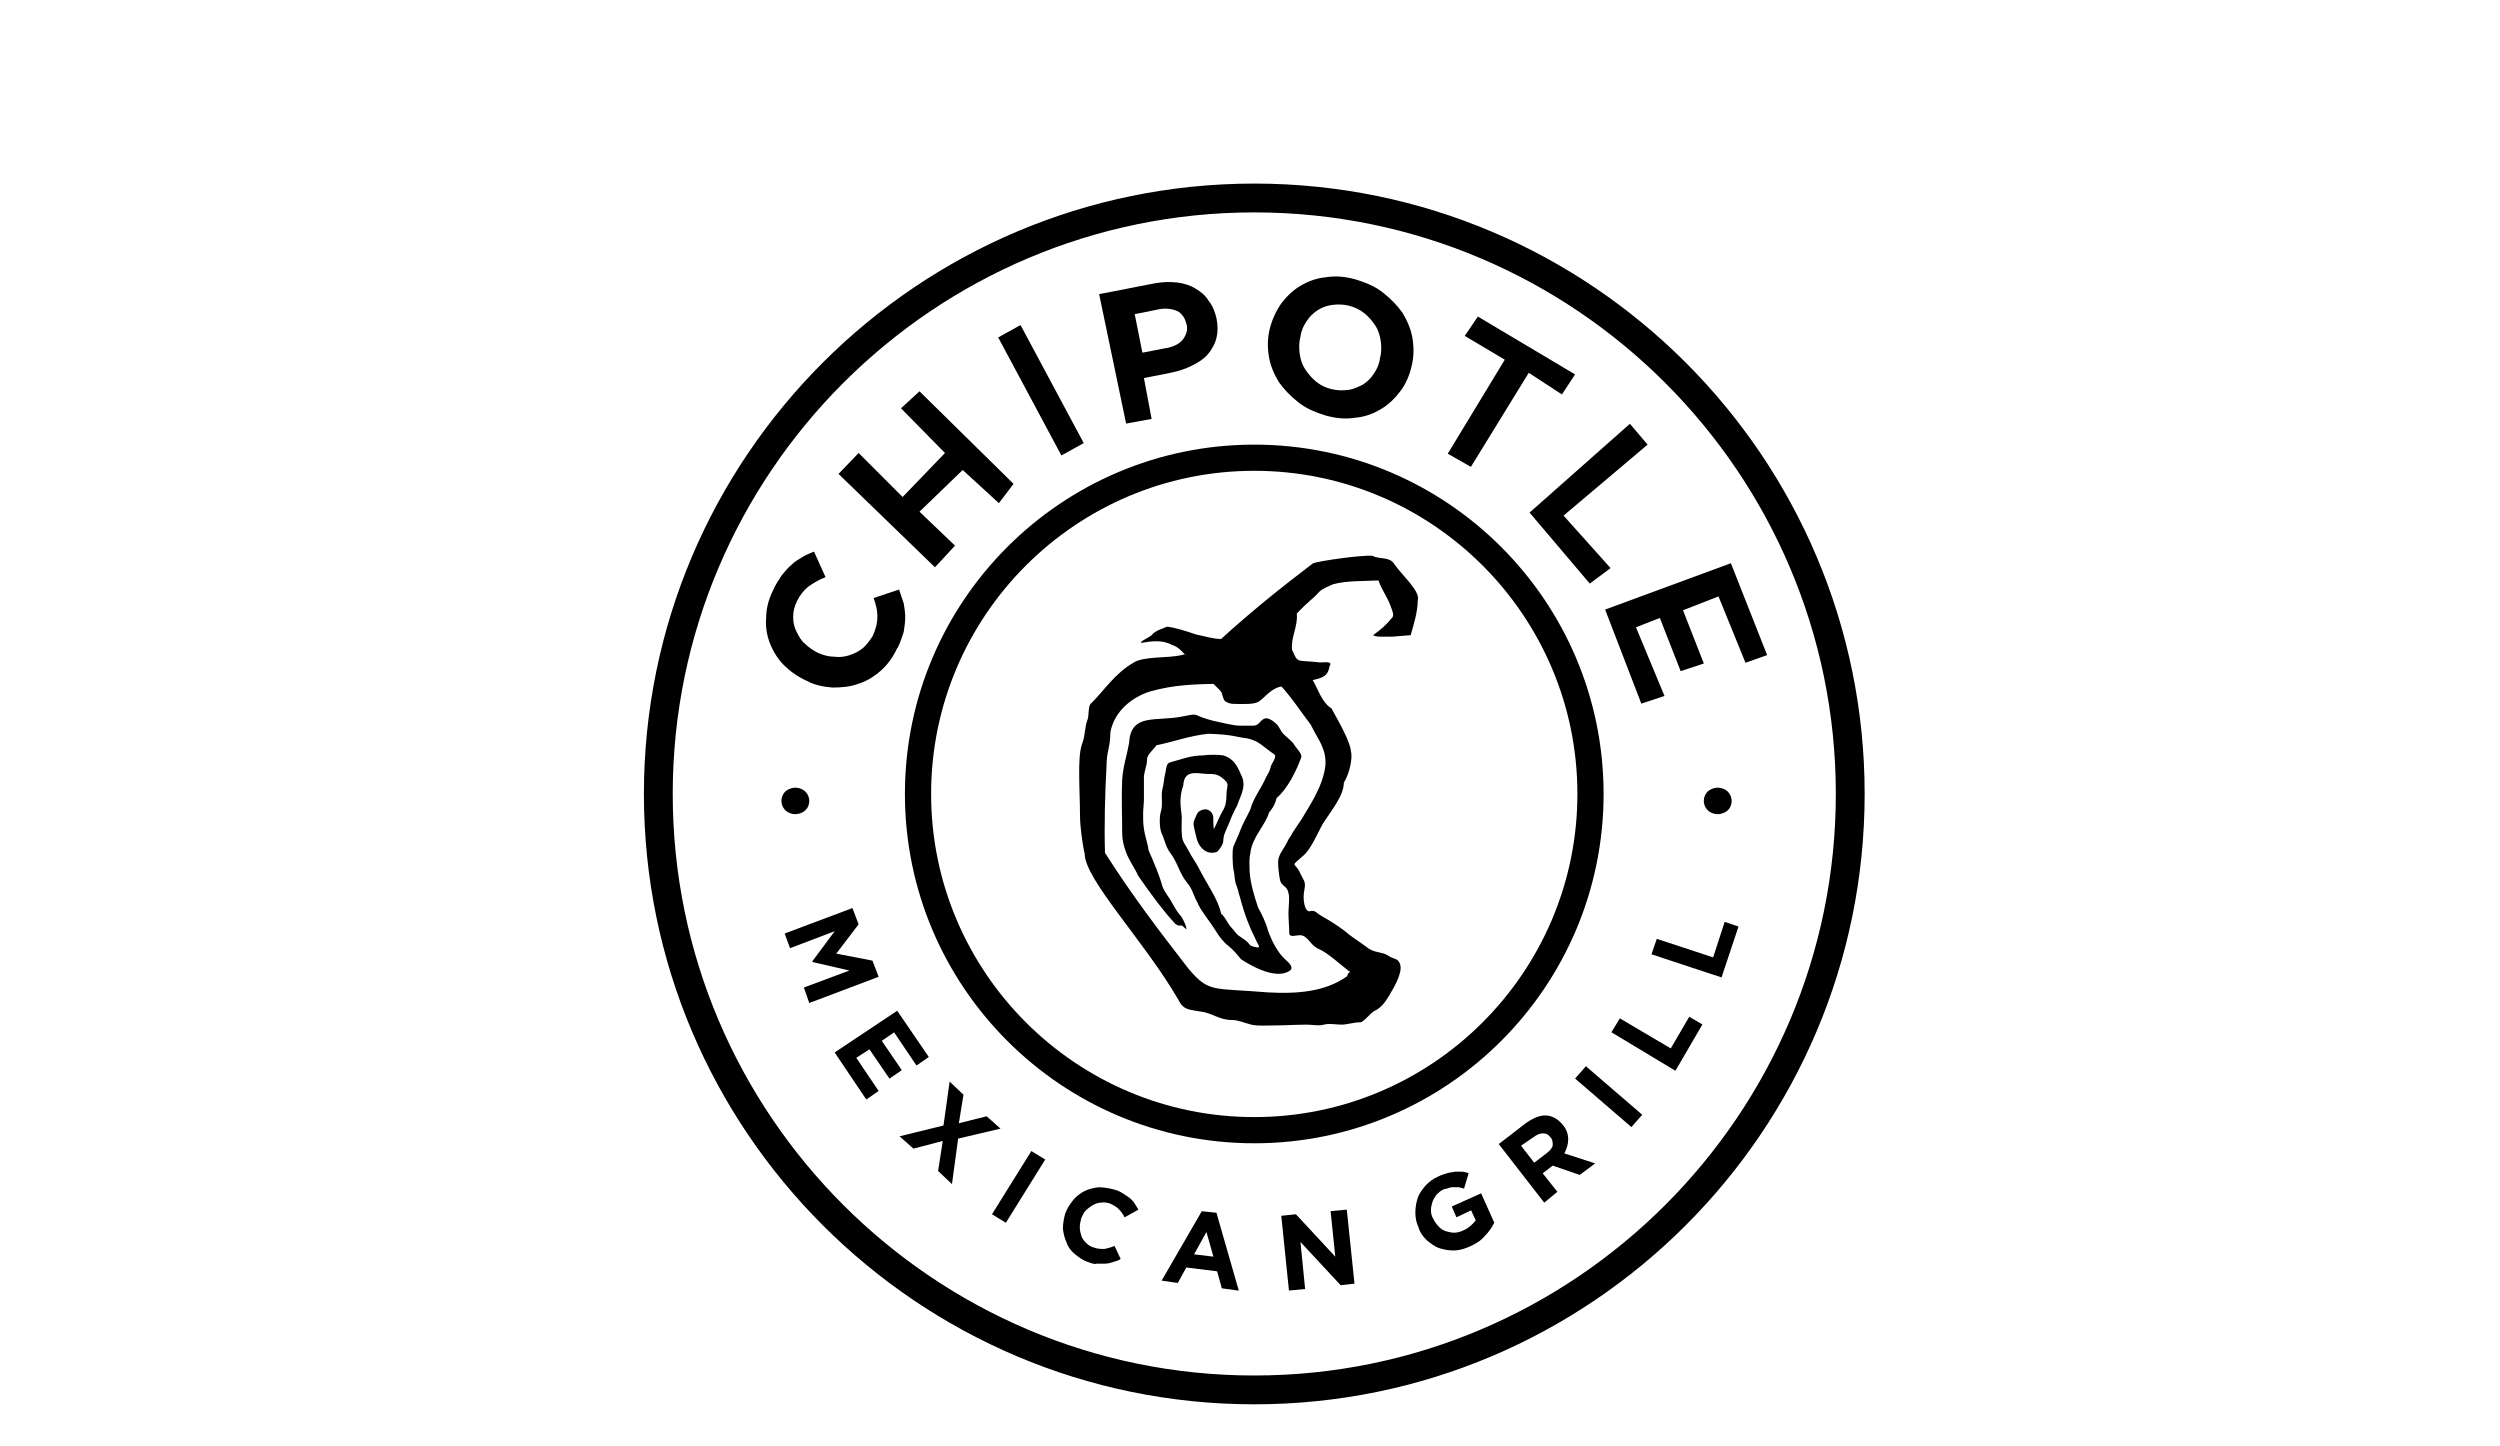
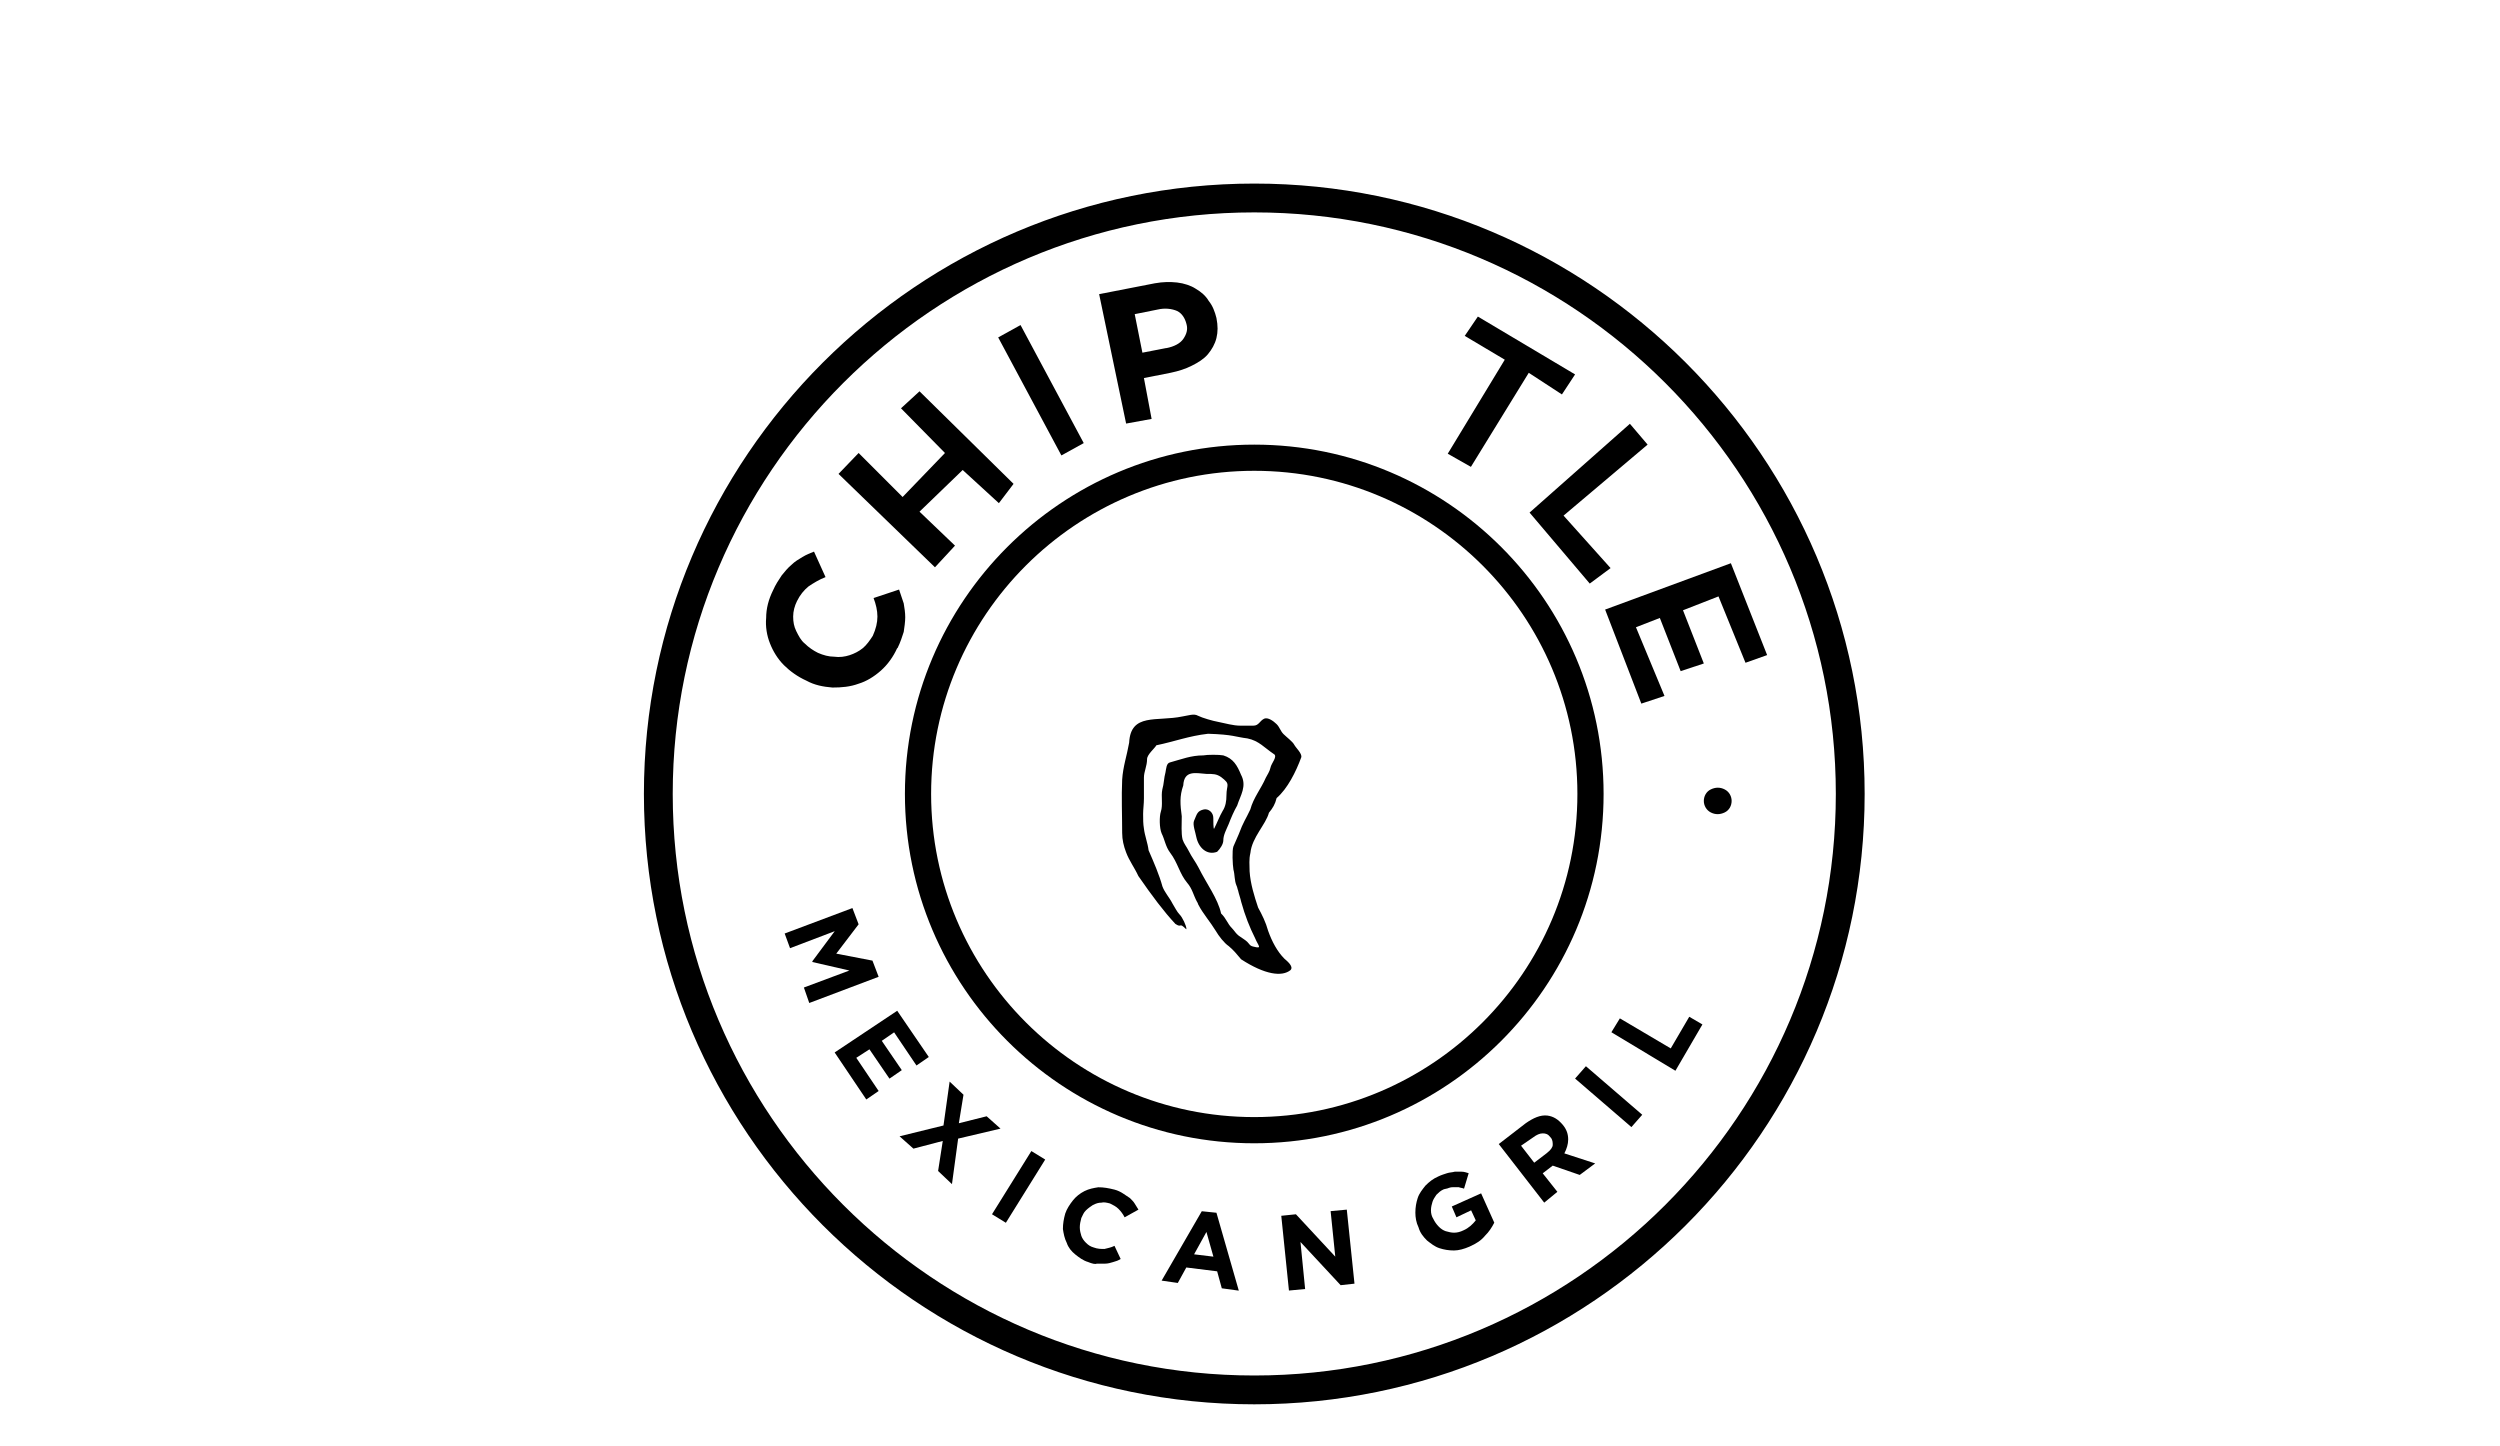
<svg xmlns="http://www.w3.org/2000/svg" width="121" height="70" viewBox="0 0 121 70" fill="none">
  <path d="M60.706 21.52C51.376 21.52 43.798 29.097 43.798 38.427C43.798 47.757 51.376 55.335 60.706 55.335C70.036 55.335 77.614 47.757 77.614 38.427C77.614 29.097 70.036 21.52 60.706 21.52ZM60.706 54.067C52.081 54.067 45.066 47.052 45.066 38.427C45.066 29.802 52.081 22.787 60.706 22.787C69.331 22.787 76.346 29.802 76.346 38.427C76.346 47.052 69.331 54.067 60.706 54.067Z" fill="black" />
  <path d="M60.707 10.28C76.225 10.28 88.854 22.909 88.854 38.427C88.854 53.944 76.225 66.574 60.707 66.574C45.19 66.574 32.56 53.944 32.56 38.427C32.56 22.909 45.19 10.28 60.707 10.28ZM60.707 8.885C44.416 8.885 31.165 22.136 31.165 38.427C31.165 54.718 44.416 67.969 60.707 67.969C76.998 67.969 90.249 54.718 90.249 38.427C90.249 22.136 76.998 8.885 60.707 8.885Z" fill="black" />
  <path d="M43.422 31.373C43.236 31.784 42.971 32.156 42.638 32.455C42.301 32.754 41.929 32.979 41.557 33.091C41.145 33.243 40.734 33.277 40.289 33.277C39.838 33.238 39.432 33.165 39.021 32.94C38.61 32.754 38.238 32.489 37.939 32.191C37.641 31.892 37.415 31.52 37.268 31.143C37.117 30.771 37.043 30.321 37.082 29.909C37.082 29.459 37.195 29.014 37.42 28.563C37.533 28.304 37.68 28.079 37.831 27.854C37.983 27.668 38.13 27.482 38.316 27.33C38.468 27.178 38.654 27.07 38.84 26.958C39.026 26.845 39.212 26.772 39.398 26.698L39.956 27.932C39.657 28.044 39.359 28.23 39.133 28.382C38.908 28.568 38.722 28.793 38.575 29.092C38.463 29.317 38.389 29.577 38.389 29.841C38.389 30.105 38.429 30.326 38.541 30.551C38.654 30.776 38.766 31.001 38.952 31.148C39.138 31.334 39.364 31.486 39.589 31.598C39.848 31.711 40.112 31.784 40.372 31.784C40.631 31.823 40.896 31.784 41.121 31.711C41.346 31.637 41.571 31.525 41.757 31.373C41.943 31.221 42.095 31.001 42.242 30.776C42.394 30.438 42.467 30.14 42.467 29.841C42.467 29.542 42.394 29.244 42.281 28.945L43.515 28.534L43.74 29.204C43.779 29.43 43.813 29.655 43.813 29.875C43.813 30.095 43.774 30.36 43.74 30.585C43.666 30.81 43.588 31.07 43.441 31.368L43.422 31.373Z" fill="black" />
  <path d="M40.587 22.934L41.557 21.925L43.686 24.055L45.737 21.925L43.608 19.762L44.504 18.939L49.056 23.419L48.346 24.353L46.594 22.748L44.504 24.765L46.222 26.409L45.252 27.457L40.587 22.939V22.934Z" fill="black" />
  <path d="M48.312 16.331L49.394 15.733L52.453 21.446L51.371 22.043L48.312 16.331Z" fill="black" />
  <path d="M56.453 16.849C56.825 16.776 57.123 16.624 57.275 16.399C57.427 16.174 57.5 15.949 57.427 15.689C57.353 15.391 57.202 15.166 56.976 15.053C56.717 14.94 56.379 14.901 56.041 14.98L54.92 15.205L55.292 17.07L56.448 16.845L56.453 16.849ZM53.202 14.236L55.89 13.712C56.301 13.638 56.639 13.638 56.971 13.673C57.309 13.712 57.642 13.824 57.867 13.971C58.127 14.123 58.352 14.309 58.504 14.568C58.69 14.793 58.802 15.092 58.876 15.391C58.949 15.763 58.949 16.061 58.876 16.36C58.802 16.659 58.65 16.918 58.464 17.143C58.278 17.368 57.98 17.554 57.681 17.701C57.383 17.853 57.045 17.961 56.673 18.039L55.366 18.298L55.738 20.276L54.504 20.501L53.197 14.231L53.202 14.236Z" fill="black" />
-   <path d="M65.298 14.798C65 14.725 64.74 14.725 64.476 14.759C64.216 14.798 63.991 14.872 63.766 15.019C63.541 15.171 63.394 15.317 63.242 15.543C63.091 15.768 62.983 15.993 62.944 16.291C62.87 16.551 62.87 16.849 62.904 17.114C62.939 17.378 63.017 17.638 63.164 17.863C63.316 18.088 63.463 18.274 63.688 18.46C63.913 18.646 64.138 18.759 64.437 18.832C64.735 18.905 64.995 18.905 65.259 18.871C65.523 18.837 65.744 18.719 65.969 18.612C66.194 18.46 66.341 18.313 66.493 18.088C66.644 17.863 66.752 17.638 66.791 17.339C66.865 17.08 66.865 16.781 66.83 16.517C66.791 16.257 66.718 15.993 66.571 15.768C66.424 15.543 66.272 15.357 66.047 15.171C65.861 15.019 65.597 14.872 65.298 14.798ZM65.636 13.531C66.121 13.682 66.571 13.868 66.943 14.167C67.315 14.466 67.614 14.764 67.878 15.136C68.103 15.508 68.289 15.919 68.363 16.37C68.436 16.82 68.436 17.266 68.323 17.716C68.211 18.201 68.025 18.612 67.765 18.95C67.506 19.287 67.207 19.586 66.83 19.806C66.458 20.031 66.047 20.178 65.597 20.217C65.147 20.291 64.662 20.256 64.143 20.105C63.658 19.953 63.208 19.767 62.836 19.468C62.464 19.17 62.165 18.871 61.901 18.499C61.676 18.127 61.49 17.716 61.416 17.266C61.343 16.815 61.343 16.37 61.456 15.919C61.568 15.469 61.754 15.063 62.014 14.686C62.273 14.348 62.572 14.05 62.949 13.829C63.325 13.609 63.732 13.457 64.182 13.418C64.632 13.345 65.117 13.379 65.636 13.531Z" fill="black" />
  <path d="M72.837 17.413L70.893 16.257L71.529 15.322L76.234 18.122L75.597 19.091L73.992 18.044L71.192 22.596L70.071 21.96L72.832 17.408L72.837 17.413Z" fill="black" />
  <path d="M78.887 20.511L79.744 21.519L75.676 24.956L77.952 27.496L76.944 28.245L74.031 24.809L78.882 20.516L78.887 20.511Z" fill="black" />
  <path d="M83.777 27.266L85.529 31.706L84.482 32.078L83.175 28.866L81.457 29.537L82.465 32.112L81.344 32.484L80.336 29.909L79.18 30.359L80.561 33.683L79.44 34.055L77.688 29.503L83.772 27.261L83.777 27.266Z" fill="black" />
-   <path d="M39.168 38.765C39.168 38.99 39.055 39.215 38.83 39.323C38.605 39.43 38.38 39.435 38.159 39.323C37.939 39.21 37.822 38.985 37.822 38.765C37.822 38.544 37.934 38.314 38.159 38.207C38.385 38.099 38.61 38.094 38.83 38.207C39.05 38.319 39.168 38.544 39.168 38.765Z" fill="black" />
  <path d="M83.811 38.765C83.811 38.99 83.699 39.215 83.474 39.323C83.248 39.43 83.023 39.435 82.803 39.323C82.583 39.21 82.465 38.985 82.465 38.765C82.465 38.544 82.578 38.314 82.803 38.207C83.028 38.099 83.253 38.094 83.474 38.207C83.694 38.319 83.811 38.544 83.811 38.765Z" fill="black" />
  <path d="M41.258 43.953L41.557 44.736L40.475 46.156L42.227 46.494L42.526 47.277L39.168 48.545L38.908 47.796L41.111 46.973L39.319 46.562V46.523L40.401 45.069L38.238 45.892L37.978 45.182L41.263 43.948L41.258 43.953Z" fill="black" />
  <path d="M43.422 48.917L44.954 51.159L44.357 51.57L43.275 49.965L42.678 50.376L43.647 51.795L43.05 52.206L42.081 50.787L41.444 51.198L42.526 52.804L41.929 53.215L40.397 50.939L43.422 48.922V48.917Z" fill="black" />
  <path d="M45.664 54.478L45.962 52.349L46.633 52.985L46.408 54.365L47.754 54.028L48.425 54.625L46.374 55.109L46.075 57.312L45.404 56.676L45.63 55.222L44.21 55.594L43.539 54.997L45.669 54.473L45.664 54.478Z" fill="black" />
  <path d="M49.918 55.711L50.588 56.122L48.684 59.182L48.013 58.77L49.918 55.711Z" fill="black" />
  <path d="M52.678 61.086C52.419 61.013 52.228 60.861 52.042 60.714C51.856 60.567 51.704 60.377 51.631 60.156C51.518 59.931 51.479 59.706 51.445 59.486C51.445 59.226 51.484 59.001 51.557 58.737C51.631 58.511 51.782 58.286 51.929 58.1C52.076 57.914 52.267 57.763 52.487 57.65C52.712 57.537 52.938 57.498 53.158 57.464C53.417 57.464 53.642 57.503 53.941 57.577C54.093 57.616 54.24 57.689 54.352 57.763L54.69 57.988C54.764 58.061 54.876 58.174 54.915 58.247C54.989 58.36 55.028 58.433 55.101 58.546L54.431 58.918C54.357 58.766 54.245 58.619 54.132 58.507C54.019 58.394 53.873 58.321 53.721 58.247C53.569 58.208 53.422 58.174 53.31 58.208C53.158 58.208 53.05 58.247 52.898 58.321C52.786 58.394 52.673 58.472 52.561 58.58C52.448 58.688 52.409 58.805 52.336 58.952C52.296 59.104 52.262 59.251 52.262 59.402C52.262 59.554 52.301 59.701 52.336 59.813C52.375 59.926 52.448 60.039 52.561 60.151C52.673 60.264 52.786 60.337 52.933 60.377C53.119 60.45 53.305 60.45 53.456 60.45C53.608 60.411 53.794 60.377 53.941 60.298L54.24 60.934C54.127 61.008 54.014 61.047 53.868 61.086C53.755 61.125 53.608 61.16 53.496 61.16H53.084C53.011 61.199 52.859 61.16 52.673 61.086H52.678Z" fill="black" />
  <path d="M58.729 60.822L58.391 59.627L57.794 60.709L58.729 60.822ZM58.166 58.624L58.876 58.697L59.958 62.467L59.135 62.354L58.91 61.532L57.417 61.346L57.006 62.095L56.223 61.982L58.166 58.624Z" fill="black" />
  <path d="M62.013 58.844L62.723 58.771L64.627 60.822L64.402 58.619L65.185 58.546L65.557 62.129L64.887 62.203L62.943 60.112L63.168 62.389L62.385 62.462L62.013 58.84V58.844Z" fill="black" />
  <path d="M71.123 60.337C70.864 60.45 70.6 60.523 70.374 60.523C70.115 60.523 69.89 60.484 69.665 60.411C69.439 60.337 69.253 60.185 69.067 60.039C68.881 59.853 68.73 59.667 68.656 59.402C68.544 59.177 68.504 58.918 68.504 58.693C68.504 58.433 68.544 58.208 68.617 57.983C68.69 57.758 68.842 57.572 68.989 57.386C69.175 57.2 69.361 57.048 69.625 56.935C69.777 56.862 69.924 56.822 70.037 56.783C70.149 56.744 70.296 56.744 70.409 56.71H70.746C70.859 56.71 70.972 56.749 71.084 56.783L70.859 57.532C70.785 57.493 70.673 57.493 70.6 57.459H70.374C70.301 57.459 70.223 57.459 70.115 57.498C70.041 57.537 69.929 57.537 69.855 57.572C69.704 57.645 69.63 57.723 69.518 57.831C69.444 57.944 69.366 58.056 69.332 58.169C69.297 58.281 69.258 58.428 69.258 58.58C69.258 58.732 69.297 58.879 69.371 58.991C69.444 59.143 69.523 59.251 69.63 59.363C69.738 59.476 69.855 59.549 69.968 59.588C70.12 59.627 70.228 59.662 70.379 59.662C70.531 59.662 70.678 59.623 70.83 59.549C71.089 59.437 71.28 59.251 71.427 59.065L71.202 58.58L70.492 58.918L70.267 58.394L71.686 57.758L72.323 59.177C72.21 59.402 72.063 59.627 71.872 59.813C71.686 60.039 71.461 60.185 71.123 60.337Z" fill="black" />
  <path d="M74.892 55.785C75.044 55.672 75.152 55.526 75.152 55.413C75.152 55.3 75.152 55.154 75.039 55.041C74.926 54.889 74.814 54.855 74.667 54.855C74.52 54.855 74.368 54.928 74.217 55.041L73.619 55.452L74.256 56.275L74.892 55.79V55.785ZM72.538 55.374L73.845 54.365C74.217 54.106 74.554 53.954 74.892 53.993C75.191 54.033 75.416 54.179 75.641 54.444C75.827 54.669 75.9 54.894 75.9 55.154C75.9 55.379 75.827 55.604 75.715 55.824L77.207 56.309L76.459 56.867L75.152 56.416L74.667 56.788L75.377 57.684L74.74 58.208L72.538 55.369V55.374Z" fill="black" />
  <path d="M76.234 52.202L76.758 51.605L79.484 53.954L78.96 54.551L76.234 52.202Z" fill="black" />
  <path d="M77.991 49.96L78.402 49.289L80.864 50.743L81.76 49.211L82.397 49.583L81.09 51.825L77.991 49.96Z" fill="black" />
-   <path d="M79.93 46.191L80.189 45.441L82.916 46.337L83.474 44.619L84.144 44.844L83.322 47.307L79.925 46.186L79.93 46.191Z" fill="black" />
  <path d="M57.422 44.961C57.422 44.81 57.236 44.403 57.084 44.252C56.972 44.139 56.859 43.914 56.746 43.728C56.595 43.429 56.374 43.204 56.262 42.905C56.11 42.347 55.851 41.75 55.591 41.153C55.552 40.815 55.405 40.443 55.366 40.105C55.327 39.88 55.327 39.655 55.327 39.396C55.327 39.17 55.366 38.911 55.366 38.647V37.638C55.366 37.34 55.518 37.08 55.518 36.742C55.518 36.517 55.89 36.219 55.968 36.072C56.864 35.886 57.535 35.621 58.469 35.514C59.703 35.553 59.776 35.666 60.374 35.739C60.932 35.852 61.196 36.189 61.642 36.488C61.867 36.6 61.529 36.938 61.49 37.158C61.451 37.345 61.338 37.496 61.265 37.643C61.039 38.167 60.667 38.612 60.516 39.175C60.291 39.66 60.178 39.773 59.958 40.37C59.884 40.522 59.772 40.82 59.698 40.967C59.625 41.153 59.659 41.863 59.698 42.088C59.772 42.347 59.737 42.612 59.85 42.871C59.889 42.945 59.889 43.023 59.923 43.096C59.962 43.282 60.036 43.468 60.075 43.654C60.261 44.325 60.486 44.888 60.746 45.407C60.898 45.779 61.118 45.931 60.672 45.818C60.486 45.779 60.486 45.705 60.374 45.593C60.261 45.48 60.114 45.407 59.962 45.294C59.811 45.182 59.737 45.035 59.625 44.922C59.4 44.697 59.365 44.472 59.101 44.212C58.949 43.503 58.391 42.758 58.019 42.01C57.867 41.711 57.681 41.486 57.535 41.187C57.422 40.962 57.309 40.849 57.236 40.629C57.163 40.331 57.197 39.88 57.197 39.508C57.123 38.95 57.084 38.539 57.27 38.015C57.309 37.266 57.867 37.418 58.391 37.457C58.729 37.457 58.876 37.457 59.101 37.609C59.586 37.981 59.36 37.947 59.36 38.505C59.36 38.764 59.321 39.029 59.174 39.254C59.023 39.513 58.915 39.812 58.763 40.11C58.724 40.15 58.724 39.699 58.724 39.587C58.724 39.327 58.499 39.136 58.274 39.175C57.936 39.249 57.936 39.401 57.789 39.733C57.716 39.919 57.862 40.291 57.902 40.517C58.014 41.04 58.425 41.412 58.91 41.226C59.062 41.075 59.209 40.854 59.209 40.668C59.209 40.409 59.36 40.145 59.468 39.885C59.581 39.587 59.727 39.249 59.879 38.989C60.031 38.505 60.364 38.054 60.065 37.496C59.879 37.046 59.693 36.713 59.209 36.561C59.023 36.522 58.425 36.522 58.239 36.561C57.642 36.561 57.192 36.747 56.634 36.899C56.448 36.938 56.448 37.198 56.409 37.384C56.335 37.643 56.335 37.942 56.257 38.206C56.184 38.544 56.296 38.955 56.184 39.288C56.11 39.513 56.11 40.071 56.223 40.336C56.374 40.634 56.409 40.972 56.634 41.27C57.006 41.755 57.084 42.279 57.456 42.724C57.716 43.023 57.755 43.322 57.941 43.659C57.98 43.698 57.98 43.772 58.014 43.811C58.2 44.183 58.611 44.668 58.837 45.045C58.988 45.304 59.248 45.642 59.473 45.794C59.698 45.98 59.884 46.205 60.07 46.43C61.225 47.179 62.048 47.286 62.459 46.954C62.645 46.768 62.234 46.469 62.16 46.396C61.823 46.058 61.563 45.573 61.377 45.05C61.265 44.638 61.079 44.266 60.893 43.928C60.707 43.37 60.52 42.773 60.481 42.176C60.481 41.838 60.442 41.618 60.52 41.28C60.594 40.531 61.27 39.9 61.416 39.337C61.602 39.112 61.715 38.926 61.788 38.627C62.312 38.177 62.723 37.359 62.983 36.65C63.022 36.463 62.723 36.199 62.645 36.052C62.572 35.901 62.273 35.68 62.121 35.529C61.969 35.377 61.935 35.191 61.783 35.044C61.632 34.897 61.372 34.706 61.186 34.784C60.961 34.897 60.927 35.122 60.663 35.122H60.026C59.688 35.122 59.316 35.01 58.944 34.936C58.719 34.897 58.195 34.75 57.975 34.638C57.789 34.525 57.49 34.638 57.226 34.677C55.993 34.936 54.725 34.491 54.651 35.945C54.539 36.581 54.353 37.1 54.313 37.736C54.274 38.559 54.313 39.454 54.313 40.311C54.313 40.649 54.387 40.947 54.5 41.246C54.651 41.657 54.911 41.995 55.097 42.401C55.767 43.37 56.33 44.119 56.888 44.717C57.226 44.942 57.04 44.604 57.412 44.976L57.422 44.961Z" fill="black" />
-   <path d="M59.101 33.092L57.348 31.672C57.275 31.672 57.236 31.711 57.162 31.711C56.526 31.863 55.331 31.75 54.847 32.083C53.99 32.568 53.427 33.429 52.83 34.026C52.644 34.139 52.718 34.584 52.644 34.81C52.492 35.182 52.532 35.593 52.385 35.965C52.233 36.376 52.233 36.973 52.233 37.458C52.233 38.129 52.272 38.804 52.272 39.475C52.272 39.959 52.385 40.855 52.497 41.305C52.497 42.573 55.371 45.525 57.015 48.359C57.241 48.81 57.427 48.844 57.838 48.917C57.911 48.917 58.024 48.956 58.097 48.956C58.694 49.03 58.993 49.368 59.629 49.368C59.928 49.368 60.266 49.519 60.564 49.593C60.863 49.666 61.348 49.632 61.646 49.632C62.17 49.632 62.728 49.593 63.252 49.593C63.55 49.593 63.81 49.666 64.074 49.593C64.338 49.519 64.671 49.593 64.931 49.593C65.19 49.593 65.528 49.48 65.827 49.48C66.013 49.48 66.35 48.996 66.536 48.922C66.948 48.736 67.173 48.286 67.393 47.914C67.545 47.654 67.692 47.356 67.765 47.057C67.838 46.759 67.765 46.46 67.466 46.387C67.207 46.313 67.129 46.161 66.869 46.127C66.61 46.054 66.458 46.054 66.233 45.902C65.895 45.642 65.45 45.378 65.112 45.08C64.774 44.82 64.363 44.556 63.957 44.331C63.697 44.179 63.658 44.032 63.399 44.105C63.139 44.145 63.027 43.508 63.139 43.024C63.213 42.652 63.066 42.573 62.953 42.314C62.694 41.678 62.395 42.015 63.027 41.457C63.438 41.159 63.776 40.302 64.035 39.852C64.446 39.215 65.043 38.505 65.043 37.874C65.269 37.536 65.494 36.753 65.381 36.342C65.342 35.892 64.857 35.035 64.446 34.291C63.776 33.88 63.697 32.724 63.066 32.426C62.88 32.387 62.615 32.426 62.508 32.465C62.322 32.504 62.096 33.101 61.91 33.101C62.508 33.738 62.958 34.447 63.443 35.079C63.781 35.789 64.192 36.2 64.153 37.022C64.04 38.104 63.296 39.112 63.032 39.597C62.992 39.67 62.62 40.194 62.581 40.268C62.429 40.566 62.395 40.527 62.283 40.791C62.17 41.017 61.984 41.242 61.91 41.462C61.798 41.687 61.91 42.358 61.95 42.583C62.023 42.921 62.288 42.843 62.361 43.219C62.434 43.479 62.361 43.89 62.361 44.189C62.361 44.448 62.4 44.898 62.4 45.158C62.4 45.417 62.772 45.231 62.997 45.27C63.335 45.344 63.448 45.794 63.854 45.941C64.226 46.093 64.975 46.764 65.273 46.989C65.572 47.214 65.313 46.837 65.2 47.248C64.118 48.031 62.699 48.105 61.357 48.031C58.709 47.806 58.518 48.071 57.515 46.876C56.095 45.045 54.788 43.332 53.481 41.276C53.442 39.969 53.481 38.403 53.555 37.096C53.555 36.347 53.741 36.2 53.741 35.451C53.927 34.403 54.822 33.733 55.645 33.473C56.8 33.136 57.96 33.101 59.115 33.101L59.101 33.092Z" fill="black" />
-   <path d="M56.673 31.187C56.222 30.962 55.703 31.035 55.253 31.114C55.101 31.075 55.625 30.854 55.738 30.742C55.924 30.517 56.222 30.443 56.487 30.331C56.859 30.37 57.456 30.556 57.867 30.703C58.239 30.776 58.724 30.928 59.101 30.928C60.447 29.694 62.013 28.426 63.541 27.271C63.766 27.159 65.856 26.86 66.414 26.899C66.786 27.085 67.236 26.938 67.462 27.271C67.834 27.829 68.769 28.617 68.617 29.063C68.617 29.621 68.431 30.184 68.279 30.742C68.279 30.742 67.422 30.815 67.383 30.815H66.825C66.6 30.815 66.527 30.776 66.453 30.742C66.825 30.482 67.05 30.291 67.388 29.885C67.501 29.772 67.349 29.474 67.315 29.361C67.163 28.911 66.864 28.539 66.718 28.093C66.047 28.133 65.185 28.093 64.515 28.279C64.29 28.392 64.03 28.465 63.844 28.651C63.472 29.063 63.359 29.063 62.762 29.699C62.836 30.296 62.464 30.854 62.537 31.451C62.836 32.122 62.723 31.936 63.771 32.049C63.957 32.088 64.255 32.01 64.368 32.088C64.407 32.127 64.407 32.161 64.368 32.2C64.329 32.274 64.329 32.612 64.03 32.758C63.771 32.91 63.095 32.984 62.797 33.057C62.757 33.057 62.684 33.096 62.645 33.096C62.459 33.135 62.346 33.17 62.121 33.209C61.524 33.282 61.299 33.693 60.927 33.958C60.667 34.109 60.178 34.07 59.771 34.07C59.546 34.07 59.473 34.031 59.321 33.958C59.208 33.884 59.169 33.659 59.135 33.547C59.101 33.434 58.836 33.209 58.763 33.135C58.69 32.91 58.577 32.91 58.425 32.763C58.239 32.577 58.087 32.426 57.867 32.24C57.715 32.127 57.681 32.014 57.529 31.868C57.231 31.569 57.079 31.309 56.673 31.197V31.187Z" fill="black" />
</svg>